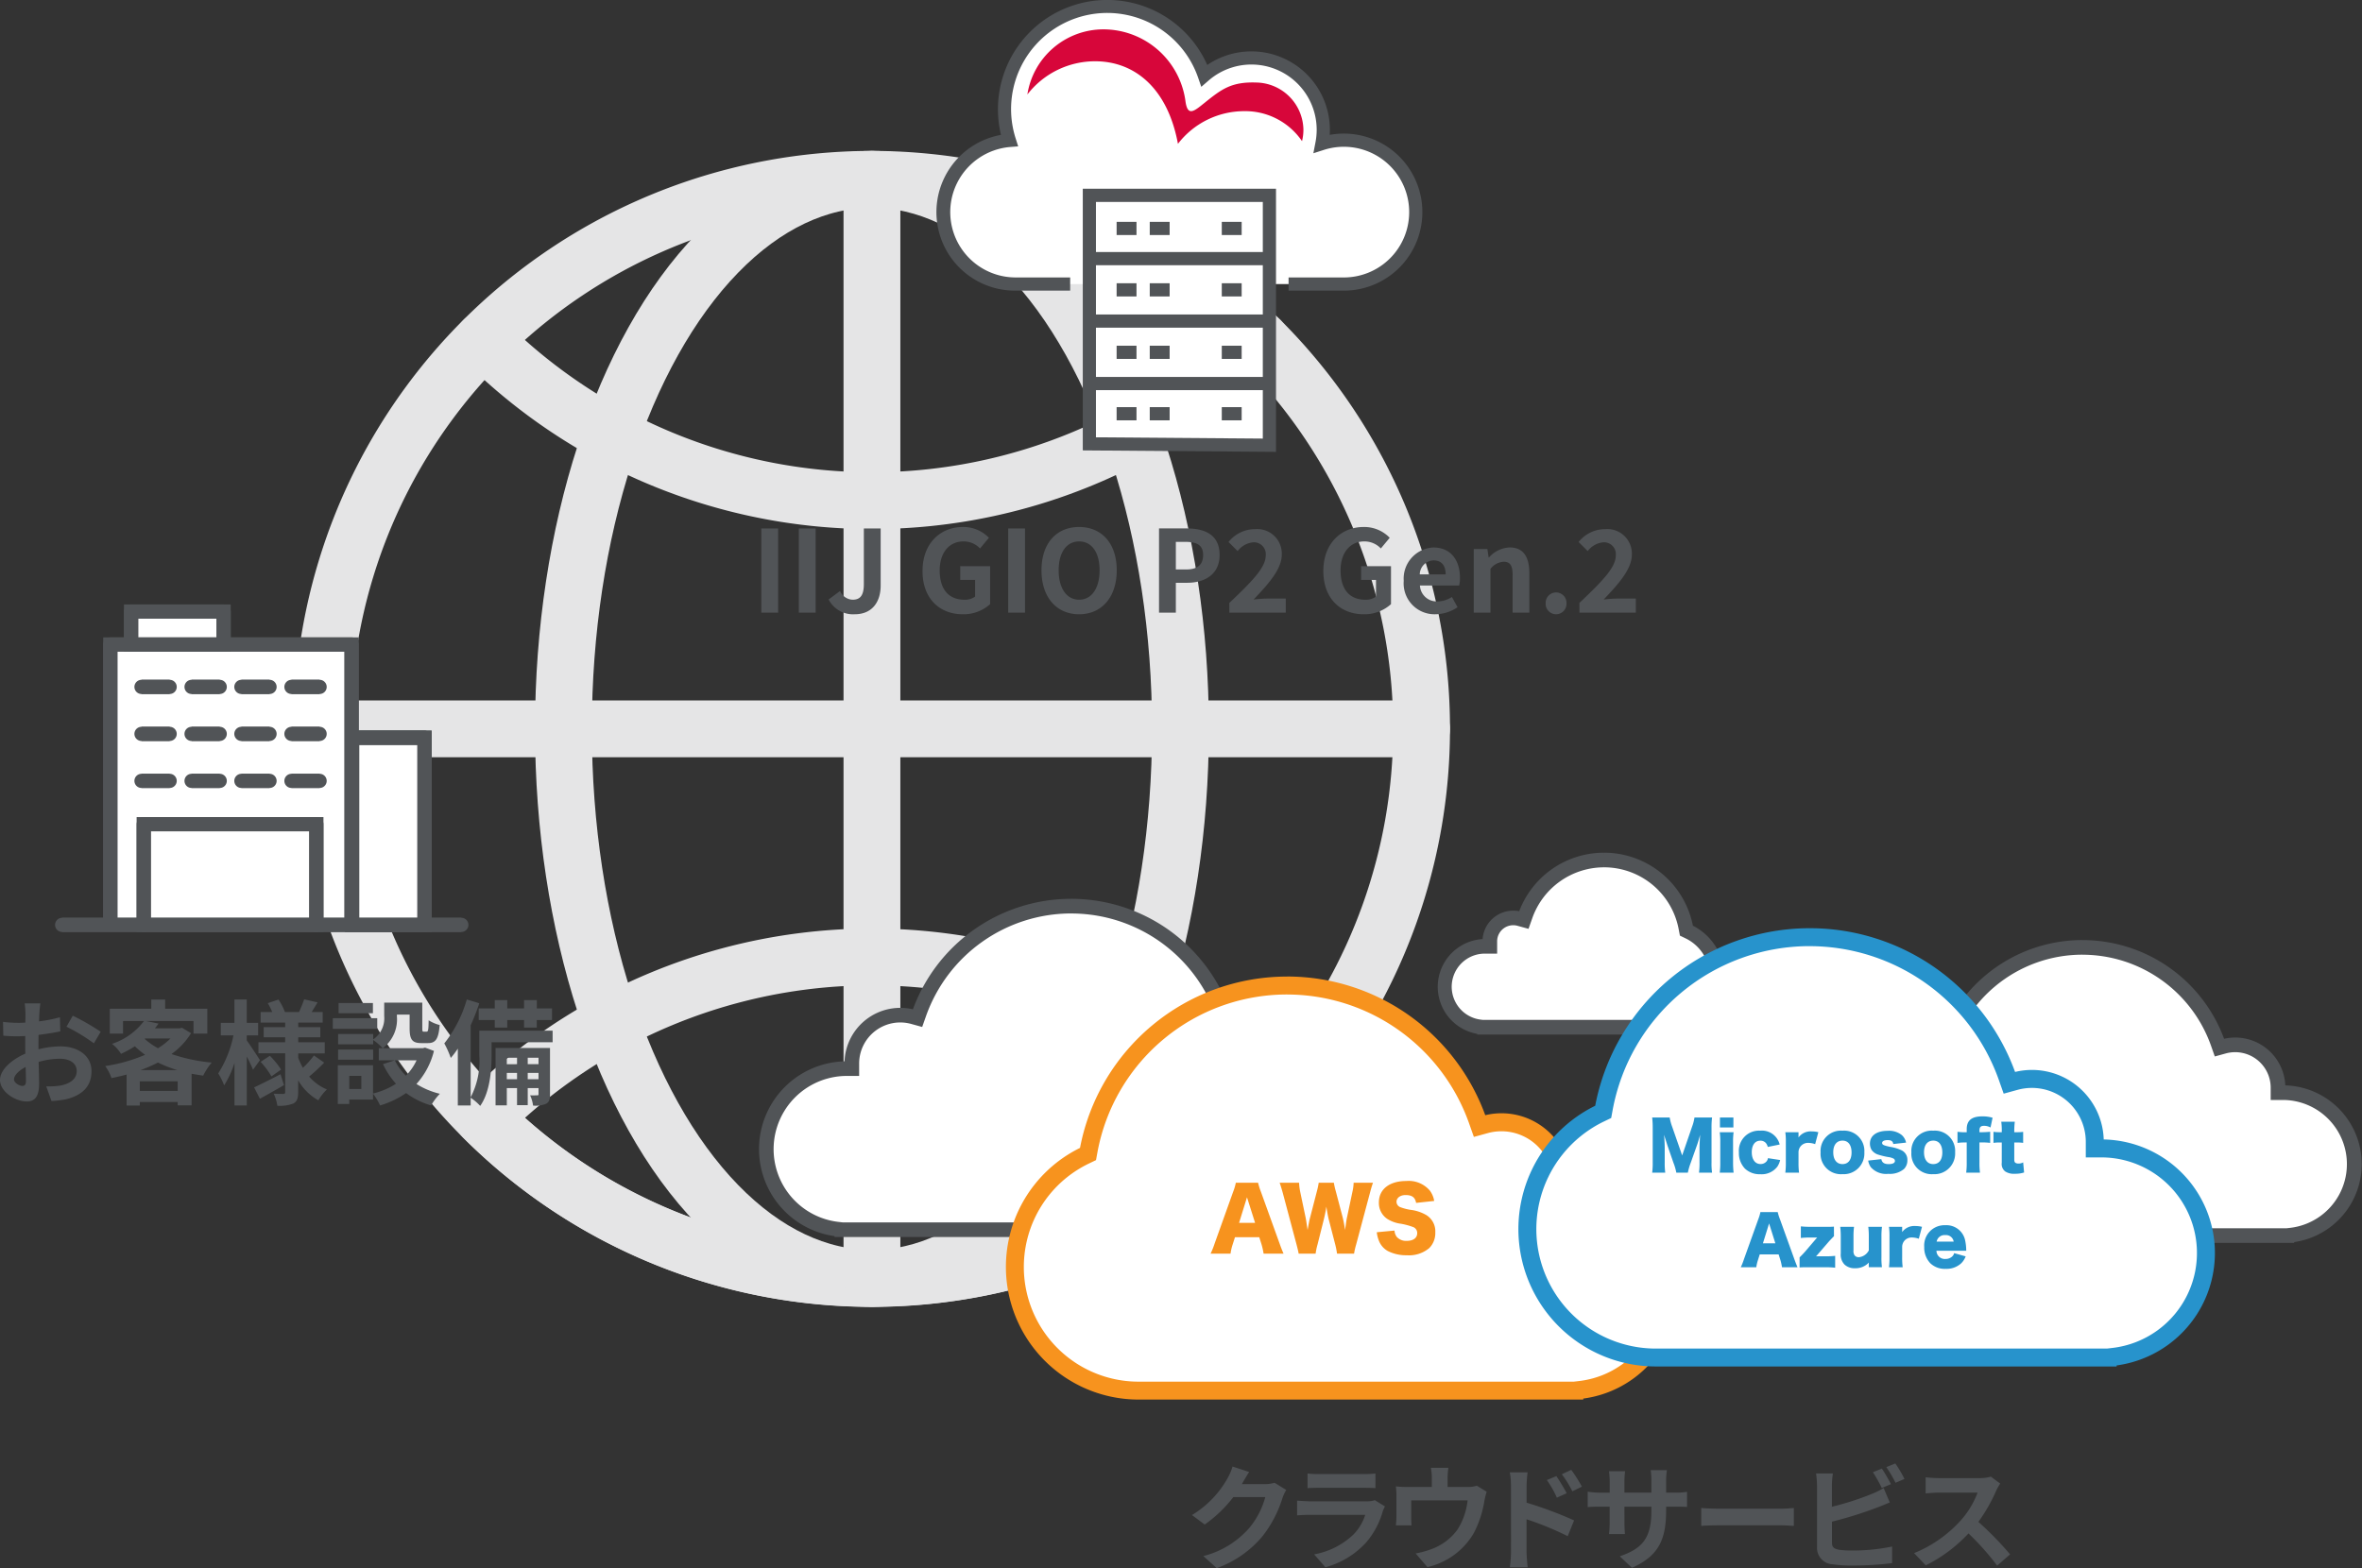
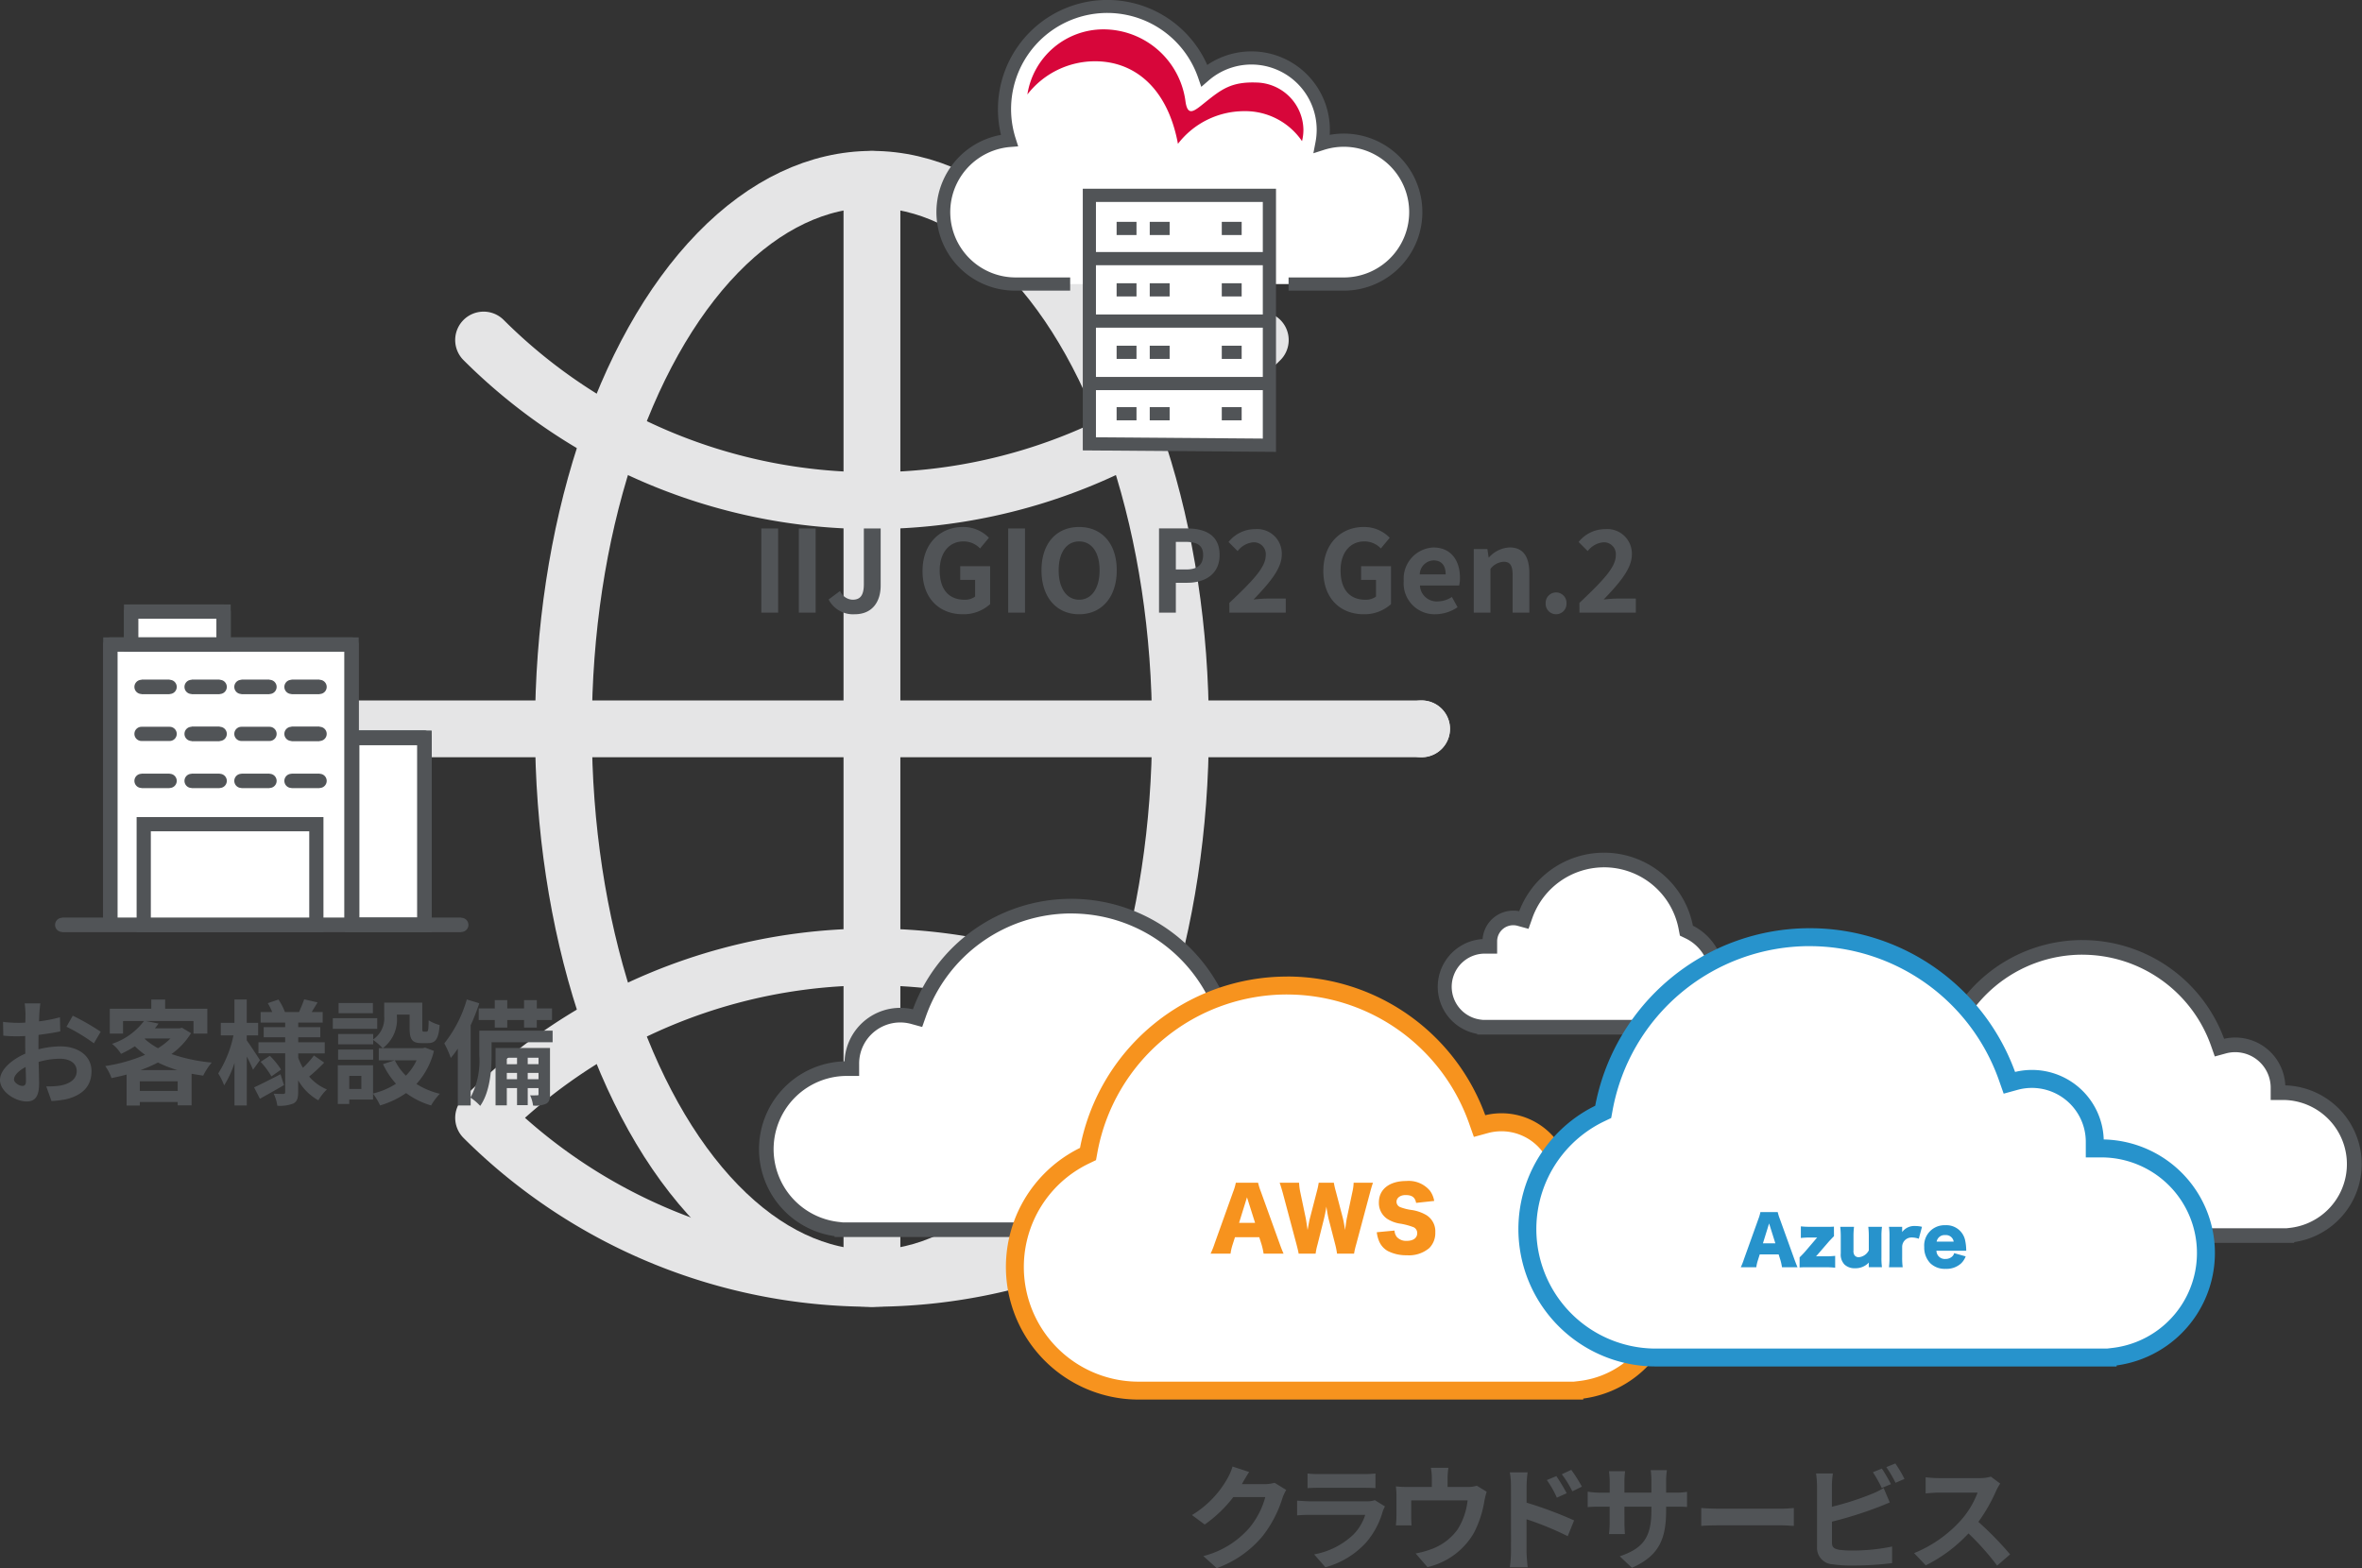
<svg xmlns="http://www.w3.org/2000/svg" width="249.375" height="165.599" viewBox="0 0 249.375 165.599">
  <rect x="0" y="0" width="249.375" height="165.599" fill="#333333" stroke="none" />
  <g transform="translate(-1180.972 -4905)">
    <g transform="translate(-390.082 -538.694)">
-       <path d="M160.68,105.266a58.037,58.037,0,1,1-17.029-41.061A57.854,57.854,0,0,1,160.68,105.266Z" transform="translate(1560.461 5415.395)" fill="none" stroke="#e5e5e6" stroke-linecap="round" stroke-linejoin="round" stroke-width="6" />
+       <path d="M160.68,105.266A57.854,57.854,0,0,1,160.68,105.266Z" transform="translate(1560.461 5415.395)" fill="none" stroke="#e5e5e6" stroke-linecap="round" stroke-linejoin="round" stroke-width="6" />
      <path d="M69.067,71.6a58.035,58.035,0,0,0,82,0" transform="translate(1553.044 5408.003)" fill="none" stroke="#e5e5e6" stroke-linecap="round" stroke-linejoin="round" stroke-width="6" />
      <path d="M151.069,182.127a58.068,58.068,0,0,1-82,0,57.963,57.963,0,0,1,82,0Z" transform="translate(1553.044 5379.615)" fill="none" stroke="#e5e5e6" stroke-linecap="round" stroke-linejoin="round" stroke-width="6" />
      <ellipse cx="32.572" cy="58.029" rx="32.572" ry="58.029" transform="translate(1630.54 5462.631)" fill="none" stroke="#e5e5e6" stroke-linecap="round" stroke-linejoin="round" stroke-width="6" />
      <line y2="116.06" transform="translate(1663.112 5462.631)" fill="none" stroke="#e5e5e6" stroke-linecap="round" stroke-linejoin="round" stroke-width="6" />
      <line x1="116.06" transform="translate(1605.082 5520.661)" fill="none" stroke="#e5e5e6" stroke-linecap="round" stroke-linejoin="round" stroke-width="6" />
    </g>
    <g transform="translate(-1965.275 -33.218)">
      <path d="M131.928,171.547l-.233-.059a8.5,8.5,0,0,1,.979-16.953h.522l.006-.522a5.116,5.116,0,0,1,6.47-4.941l.469.129.162-.459a17.024,17.024,0,0,1,32.8,2.568l.048.261.24.115a10.446,10.446,0,0,1-4.525,19.861Z" transform="translate(3102.974 4896.535)" fill="#fff" />
      <path d="M156.132,137.672a16.485,16.485,0,0,1,16.225,13.5l.1.522.479.231a9.923,9.923,0,0,1-4.3,18.867H131.992l-.465-.054a7.983,7.983,0,0,1,.924-15.912H133.5v-1.046a4.592,4.592,0,0,1,5.809-4.436l.939.258.323-.918a16.527,16.527,0,0,1,15.564-11.016m0-1.045a17.551,17.551,0,0,0-16.549,11.714,5.642,5.642,0,0,0-7.132,5.444h0a9.028,9.028,0,0,0-1.044,17.995v.061h37.228a10.968,10.968,0,0,0,4.751-20.854,17.548,17.548,0,0,0-17.253-14.361" transform="translate(3103.203 4896.763)" fill="#515457" stroke="#515457" stroke-width="0.5" />
      <path d="M230.887,148.037l-.155-.029a4.3,4.3,0,0,1-3.548-2.862,4.273,4.273,0,0,1,4.042-5.656h.522v-.522a2.472,2.472,0,0,1,3.127-2.387l.469.13.162-.46a8.8,8.8,0,0,1,16.948,1.326l.047.261.24.115a5.3,5.3,0,0,1-2.3,10.084Z" transform="translate(3071.79 4898.659)" fill="#fff" />
      <path d="M243.577,130.673a8.267,8.267,0,0,1,8.136,6.771l.1.522.479.231a4.781,4.781,0,0,1-2.07,9.09H230.784l-.218-.026a3.75,3.75,0,0,1-.782-7.273,3.732,3.732,0,0,1,1.215-.2h1.046v-1.046a1.95,1.95,0,0,1,2.467-1.884l.938.258.324-.918a8.287,8.287,0,0,1,7.8-5.524m0-1.045a9.323,9.323,0,0,0-8.79,6.222A3,3,0,0,0,231,138.741a4.8,4.8,0,0,0-.555,9.558v.033h19.774a5.826,5.826,0,0,0,2.523-11.076,9.32,9.32,0,0,0-9.164-7.628" transform="translate(3072.017 4898.886)" fill="#515457" stroke="#515457" stroke-width="0.5" />
      <path d="M303.573,174.06a9.282,9.282,0,0,1-4.02-17.648l.239-.115.048-.261a15.162,15.162,0,0,1,29.211-2.288l.162.459.469-.13a4.523,4.523,0,0,1,5.714,4.363v.522h.522a7.548,7.548,0,0,1,.874,15.045l-.435.051Z" transform="translate(3051.357 4894.639)" fill="#fff" />
      <path d="M314.522,143.921a14.663,14.663,0,0,1,13.809,9.774l.323.918.939-.258a4,4,0,0,1,5.053,3.859v1.046h1.046a7.025,7.025,0,0,1,.812,14l-.409.047h-32.75a8.76,8.76,0,0,1-3.794-16.655l.479-.23.1-.522a14.627,14.627,0,0,1,14.395-11.982m0-1.045A15.687,15.687,0,0,0,299.1,155.714a9.8,9.8,0,0,0,4.247,18.641h33.28V174.3a8.07,8.07,0,0,0-.933-16.085h0a5.038,5.038,0,0,0-6.374-4.867,15.69,15.69,0,0,0-14.795-10.472" transform="translate(3051.585 4894.867)" fill="#515457" stroke="#515457" stroke-width="0.5" />
      <path d="M174.915,192.179a13.061,13.061,0,0,1-5.658-24.832l.319-.154.064-.348A21.311,21.311,0,0,1,210.7,163.63l.217.612.625-.173a6.382,6.382,0,0,1,8.064,6.158v.7h.7a10.627,10.627,0,0,1,1.23,21.183l-.616.072Z" transform="translate(3091.541 4892.887)" fill="#fff" />
      <path d="M190.293,149.8a20.646,20.646,0,0,1,19.444,13.763l.432,1.224,1.251-.343a5.685,5.685,0,0,1,7.183,5.486v1.393H220a9.93,9.93,0,0,1,1.148,19.794l-.578.068H174.611a12.364,12.364,0,0,1-5.355-23.508l.638-.307.128-.7a20.6,20.6,0,0,1,20.27-16.872m0-1.393a22.012,22.012,0,0,0-21.641,18.014,13.758,13.758,0,0,0,5.959,26.157h46.7v-.077A11.323,11.323,0,0,0,220,169.924h0a7.071,7.071,0,0,0-8.945-6.829A22.016,22.016,0,0,0,190.293,148.4" transform="translate(3091.844 4893.19)" fill="#f7931e" stroke="#f7931e" stroke-width="0.5" />
      <path d="M7.767.279c-.117-.252-.261-.621-.432-1.1L5.382-6.237a7.182,7.182,0,0,1-.306-.972H2.727a5.494,5.494,0,0,1-.288.972L.5-.819A8.866,8.866,0,0,1,.063.279H2.169a5.187,5.187,0,0,1,.225-.972l.243-.765H5.2l.243.765a7.309,7.309,0,0,1,.216.972ZM4.761-2.97H3.069l.837-2.7ZM15.21.279A7.932,7.932,0,0,1,15.435-.7l1.44-5.391c.117-.45.243-.873.333-1.116H15.165a4.955,4.955,0,0,1-.135.99l-.567,2.682c-.036.144-.1.576-.126.774-.054.378-.054.378-.072.549-.117-.729-.18-1.026-.252-1.314L13.284-6.3a7.627,7.627,0,0,1-.207-.909h-1.6a7.745,7.745,0,0,1-.2.936l-.72,2.79c-.054.189-.117.513-.252,1.269-.108-.711-.171-1.134-.2-1.269L9.531-6.219a5.96,5.96,0,0,1-.126-.99H7.353c.09.243.216.657.342,1.116l1.44,5.4c.135.522.18.711.225.972h1.791a6.681,6.681,0,0,1,.2-.954l.666-2.655c.108-.423.216-.99.27-1.359.09.594.162,1.008.252,1.359l.684,2.646a8.181,8.181,0,0,1,.189.963Zm2.4-2.259a3.355,3.355,0,0,0,.2.837A2.128,2.128,0,0,0,18.783.009,4.272,4.272,0,0,0,20.79.45a3.3,3.3,0,0,0,2.367-.765,2.253,2.253,0,0,0,.63-1.656,2.01,2.01,0,0,0-.972-1.836,4.332,4.332,0,0,0-1.458-.513,5.379,5.379,0,0,1-1.242-.3.618.618,0,0,1-.423-.576c0-.414.4-.711.954-.711.684,0,1.008.243,1.116.828l1.908-.207a2.506,2.506,0,0,0-.45-1.08,2.93,2.93,0,0,0-2.5-1.026c-1.773,0-2.889.873-2.889,2.259A2.026,2.026,0,0,0,18.7-3.4a3.491,3.491,0,0,0,1.449.522,7.264,7.264,0,0,1,1.35.369.677.677,0,0,1,.378.63c0,.5-.414.81-1.107.81a1.315,1.315,0,0,1-1.053-.423,1.19,1.19,0,0,1-.234-.666Z" transform="translate(3273.996 5070.326)" fill="#f7931e" />
      <path d="M253.091,186.47a13.563,13.563,0,0,1-5.874-25.787l.319-.153.064-.348a22.114,22.114,0,0,1,42.6-3.336l.216.612.626-.172a6.638,6.638,0,0,1,8.391,6.406v.7h.7a11.04,11.04,0,0,1,1.278,22.006l-.616.072v0Z" transform="translate(3067.973 4895.108)" fill="#fff" />
      <path d="M269.042,142.474a21.452,21.452,0,0,1,20.2,14.3l.431,1.224,1.252-.344a5.942,5.942,0,0,1,7.509,5.734v1.394h1.394a10.344,10.344,0,0,1,1.2,20.618l-.6.07H252.789a12.867,12.867,0,0,1-5.573-24.463l.638-.307.128-.7a21.4,21.4,0,0,1,21.06-17.529m0-1.393a22.814,22.814,0,0,0-22.43,18.67,14.26,14.26,0,0,0,6.177,27.112h48.4v-.08a11.737,11.737,0,0,0-1.358-23.395h0a7.33,7.33,0,0,0-9.271-7.078,22.817,22.817,0,0,0-21.516-15.229" transform="translate(3068.276 4895.411)" fill="#2793cc" stroke="#2793cc" stroke-width="0.5" />
-       <path d="M4.2.217A6.354,6.354,0,0,1,4.5-.812L5.18-2.73c.091-.252.161-.5.315-1.05-.007.105-.007.105-.028.476-.014.217-.035.742-.035.91V-.868A7.62,7.62,0,0,1,5.376.217H6.755A6.961,6.961,0,0,1,6.7-.868V-4.515a8.118,8.118,0,0,1,.056-1.092H4.9a4.819,4.819,0,0,1-.259.987L3.6-1.6,2.548-4.62a5.174,5.174,0,0,1-.266-.987H.434A9.654,9.654,0,0,1,.49-4.515V-.868A7.747,7.747,0,0,1,.434.217H1.813A7.5,7.5,0,0,1,1.757-.868V-2.387c0-.371-.028-.945-.07-1.386.035.1.035.1.112.35.021.056.231.707.238.742L2.681-.819a5.455,5.455,0,0,1,.3,1.036ZM7.588-5.607v1.05H9.009v-1.05ZM7.567-4.053A7.505,7.505,0,0,1,7.623-3V-.84A7.83,7.83,0,0,1,7.567.217H9.03A9.55,9.55,0,0,1,8.974-.84V-3A6.956,6.956,0,0,1,9.03-4.053Zm6.328,1.3a1.933,1.933,0,0,0-2.058-1.463,2.126,2.126,0,0,0-2.247,2.3,2.367,2.367,0,0,0,.63,1.7,2.238,2.238,0,0,0,1.631.6,2.07,2.07,0,0,0,1.8-.805,2.11,2.11,0,0,0,.294-.693l-1.288-.2A.688.688,0,0,1,12.53-1a.809.809,0,0,1-.665.308c-.56,0-.917-.49-.917-1.246s.336-1.218.9-1.218a.74.74,0,0,1,.588.245.986.986,0,0,1,.2.413Zm4.081-1.3a2.826,2.826,0,0,0-.693-.084,1.586,1.586,0,0,0-1.4.637v-.553H14.49A6.9,6.9,0,0,1,14.546-3V-.84A7.83,7.83,0,0,1,14.49.217h1.449a7.655,7.655,0,0,1-.056-1.05V-1.925a1.014,1.014,0,0,1,.21-.623,1.006,1.006,0,0,1,.833-.378,2.259,2.259,0,0,1,.714.133ZM20.517.378a2.186,2.186,0,0,0,2.317-2.317,2.141,2.141,0,0,0-2.31-2.275,2.145,2.145,0,0,0-2.31,2.289A2.15,2.15,0,0,0,20.517.378Zm.014-3.542c.595,0,.952.462.952,1.246s-.35,1.232-.959,1.232-.973-.469-.973-1.246S19.915-3.164,20.531-3.164ZM23.24-1.057a1.625,1.625,0,0,0,.28.7,2.151,2.151,0,0,0,1.841.7A2.318,2.318,0,0,0,27.02-.168a1.284,1.284,0,0,0,.357-.931A1.1,1.1,0,0,0,26.7-2.17a4.288,4.288,0,0,0-1.148-.336c-.693-.154-.84-.224-.84-.413s.224-.3.588-.3.553.126.588.413l1.351-.147a1.455,1.455,0,0,0-.455-.8A2.146,2.146,0,0,0,25.3-4.2c-1.169,0-1.876.511-1.876,1.351a1.327,1.327,0,0,0,.175.665,1.343,1.343,0,0,0,.7.5,8.252,8.252,0,0,0,1.036.252,1.821,1.821,0,0,1,.574.161.287.287,0,0,1,.154.252c0,.217-.238.336-.658.336-.469,0-.707-.161-.777-.525ZM30.1.378a2.186,2.186,0,0,0,2.317-2.317,2.141,2.141,0,0,0-2.31-2.275A2.145,2.145,0,0,0,27.8-1.925,2.15,2.15,0,0,0,30.1.378Zm.014-3.542c.595,0,.952.462.952,1.246s-.35,1.232-.959,1.232-.973-.469-.973-1.246S29.5-3.164,30.114-3.164Zm3.528.189V-.84A7.764,7.764,0,0,1,33.586.217h1.456A7.505,7.505,0,0,1,34.986-.84V-2.975H35.2a6.961,6.961,0,0,1,.917.049V-4.1c-.259.028-.637.049-.931.049h-.2v-.175c0-.364.133-.5.476-.5a1.36,1.36,0,0,1,.693.175l.217-1.029a3.683,3.683,0,0,0-1.064-.147c-1.141,0-1.666.427-1.666,1.351v.329h-.189a6.345,6.345,0,0,1-.784-.049v1.176a5.037,5.037,0,0,1,.784-.049Zm3.7-1.078h-.252a4.221,4.221,0,0,1-.623-.042v1.169a4.231,4.231,0,0,1,.609-.042h.266V-.826a.986.986,0,0,0,.364.917,1.689,1.689,0,0,0,1.029.245A3.011,3.011,0,0,0,39.7.2L39.6-.868a.966.966,0,0,1-.49.126.608.608,0,0,1-.322-.077c-.091-.063-.126-.161-.126-.357V-2.968h.294a4.522,4.522,0,0,1,.644.042V-4.088a4.785,4.785,0,0,1-.686.035h-.252V-4.2a8.135,8.135,0,0,1,.056-.959H37.289a7.135,7.135,0,0,1,.056.959Z" transform="translate(3320.247 5061.835)" fill="#2793cc" />
      <path d="M6.041.217c-.091-.2-.2-.483-.336-.854L4.186-4.851a5.586,5.586,0,0,1-.238-.756H2.121a4.273,4.273,0,0,1-.224.756L.385-.637A6.9,6.9,0,0,1,.049.217H1.687a4.034,4.034,0,0,1,.175-.756l.189-.6H4.046l.189.6A5.685,5.685,0,0,1,4.4.217ZM3.7-2.31H2.387l.651-2.1ZM9.884-4.074c-.224.021-.364.021-.959.021H7.448A9.666,9.666,0,0,1,6.391-4.1v1.225a9.085,9.085,0,0,1,1.057-.049H8.12a1.778,1.778,0,0,0-.133.147L6.853-1.449c-.147.168-.322.357-.595.623V.238C6.482.217,6.643.217,7.2.217h1.75a8.745,8.745,0,0,1,1.064.049V-.987A9.165,9.165,0,0,1,8.96-.938H8.2a1.9,1.9,0,0,0-.21.007c.056-.056.133-.147.133-.147L9.289-2.429c.126-.147.329-.357.6-.637Zm3.626.021A8.491,8.491,0,0,1,13.566-3v1.435a1.321,1.321,0,0,1-1.05.721.547.547,0,0,1-.455-.2.8.8,0,0,1-.112-.525V-3a7.922,7.922,0,0,1,.056-1.05H10.549A8.96,8.96,0,0,1,10.605-3v1.757A1.509,1.509,0,0,0,11-.07a1.541,1.541,0,0,0,1.113.392,1.915,1.915,0,0,0,1.456-.6,1.836,1.836,0,0,0-.007.189v.3h1.393A6.854,6.854,0,0,1,14.9-.84V-3a7.787,7.787,0,0,1,.056-1.05Zm5.67,0a2.826,2.826,0,0,0-.693-.084,1.586,1.586,0,0,0-1.4.637v-.553H15.694A6.9,6.9,0,0,1,15.75-3V-.84A7.83,7.83,0,0,1,15.694.217h1.449a7.655,7.655,0,0,1-.056-1.05V-1.925a1.014,1.014,0,0,1,.21-.623,1.006,1.006,0,0,1,.833-.378,2.259,2.259,0,0,1,.714.133Zm4.676,2.527a1.271,1.271,0,0,1-.007-.14,5.105,5.105,0,0,0-.105-.917,2.012,2.012,0,0,0-2.1-1.638,2.137,2.137,0,0,0-2.226,2.3A2.382,2.382,0,0,0,20.055-.21a2.189,2.189,0,0,0,1.624.595A2.274,2.274,0,0,0,23.331-.21a2.035,2.035,0,0,0,.462-.721l-1.218-.343a.685.685,0,0,1-.21.357,1.022,1.022,0,0,1-.707.259.883.883,0,0,1-.952-.868Zm-3.129-.966a.845.845,0,0,1,.917-.686.816.816,0,0,1,.882.686Z" transform="translate(3329.986 5071.826)" fill="#2793cc" />
      <rect width="7.648" height="19.753" transform="translate(3183.417 5016.135)" fill="#fff" stroke="#515457" stroke-width="1.5" />
      <rect width="7.648" height="19.753" transform="translate(3183.417 5016.135)" fill="none" stroke="#515457" stroke-linecap="round" stroke-linejoin="round" stroke-width="1.5" />
      <rect width="18.226" height="10.635" transform="translate(3161.421 5025.253)" fill="#fff" stroke="#515457" stroke-width="1.5" />
      <rect width="18.226" height="10.635" transform="translate(3161.421 5025.253)" fill="none" stroke="#515457" stroke-linecap="round" stroke-linejoin="round" stroke-width="1.5" />
      <path d="M24.751,127.2V97.705H50.228v29.264" transform="translate(3133.141 4908.572)" fill="#fff" stroke="#515457" stroke-width="1.5" />
      <path d="M24.751,127.2V97.705H50.228v29.264" transform="translate(3133.141 4908.572)" fill="none" stroke="#515457" stroke-linecap="round" stroke-linejoin="round" stroke-width="1.5" />
      <path d="M29.817,135.582V124.947H48.043v10.635" transform="translate(3131.604 4900.307)" fill="#fff" stroke="#515457" stroke-width="1.5" />
-       <path d="M29.817,135.582V124.947H48.043v10.635" transform="translate(3131.604 4900.307)" fill="none" stroke="#515457" stroke-linecap="round" stroke-linejoin="round" stroke-width="1.5" />
      <rect width="9.771" height="3.476" transform="translate(3160.086 5002.802)" fill="#fff" stroke="#515457" stroke-width="1.5" />
      <rect width="9.771" height="3.476" transform="translate(3160.086 5002.802)" fill="none" stroke="#515457" stroke-linecap="round" stroke-linejoin="round" stroke-width="1.5" />
      <rect width="7.648" height="19.753" transform="translate(3183.417 5016.135)" fill="#fff" stroke="#515457" stroke-width="1.5" />
      <rect width="7.648" height="19.753" transform="translate(3183.417 5016.135)" fill="none" stroke="#515457" stroke-linecap="round" stroke-linejoin="round" stroke-width="1.5" />
-       <path d="M61.395,131.61V111.857h7.648V131.61" transform="translate(3122.023 4904.278)" fill="#fff" stroke="#515457" stroke-width="1.5" />
      <path d="M61.395,131.61V111.857h7.648V131.61" transform="translate(3122.023 4904.278)" fill="none" stroke="#515457" stroke-linecap="round" stroke-linejoin="round" stroke-width="1.5" />
      <path d="M17.455,140.214H59.6" transform="translate(3135.354 4895.674)" fill="#fff" stroke="#515457" stroke-width="1.5" />
      <path d="M17.455,140.214H59.6" transform="translate(3135.354 4895.674)" fill="none" stroke="#515457" stroke-linecap="round" stroke-linejoin="round" stroke-width="1.5" />
      <line x2="2.972" transform="translate(3161.186 5010.757)" fill="#fff" stroke="#515457" stroke-width="1.5" />
      <line x2="2.972" transform="translate(3161.186 5010.757)" fill="none" stroke="#515457" stroke-linecap="round" stroke-linejoin="round" stroke-width="1.5" />
      <line x2="2.972" transform="translate(3166.472 5010.757)" fill="#fff" stroke="#515457" stroke-width="1.5" />
      <line x2="2.972" transform="translate(3166.472 5010.757)" fill="none" stroke="#515457" stroke-linecap="round" stroke-linejoin="round" stroke-width="1.5" />
-       <line x2="2.972" transform="translate(3161.186 5015.718)" fill="#fff" stroke="#515457" stroke-width="1.5" />
      <line x2="2.972" transform="translate(3161.186 5015.718)" fill="none" stroke="#515457" stroke-linecap="round" stroke-linejoin="round" stroke-width="1.5" />
      <line x2="2.972" transform="translate(3166.472 5015.718)" fill="#fff" stroke="#515457" stroke-width="1.5" />
      <line x2="2.972" transform="translate(3166.472 5015.718)" fill="none" stroke="#515457" stroke-linecap="round" stroke-linejoin="round" stroke-width="1.5" />
      <line x2="2.972" transform="translate(3161.186 5020.681)" fill="#fff" stroke="#515457" stroke-width="1.5" />
      <line x2="2.972" transform="translate(3161.186 5020.681)" fill="none" stroke="#515457" stroke-linecap="round" stroke-linejoin="round" stroke-width="1.5" />
      <line x2="2.972" transform="translate(3166.472 5020.681)" fill="#fff" stroke="#515457" stroke-width="1.5" />
      <line x2="2.972" transform="translate(3166.472 5020.681)" fill="none" stroke="#515457" stroke-linecap="round" stroke-linejoin="round" stroke-width="1.5" />
      <line x2="2.972" transform="translate(3171.732 5010.757)" fill="#fff" stroke="#515457" stroke-width="1.5" />
      <line x2="2.972" transform="translate(3171.732 5010.757)" fill="none" stroke="#515457" stroke-linecap="round" stroke-linejoin="round" stroke-width="1.5" />
      <line x2="2.972" transform="translate(3177.018 5010.757)" fill="#fff" stroke="#515457" stroke-width="1.5" />
      <line x2="2.972" transform="translate(3177.018 5010.757)" fill="none" stroke="#515457" stroke-linecap="round" stroke-linejoin="round" stroke-width="1.5" />
-       <line x2="2.972" transform="translate(3171.732 5015.718)" fill="#fff" stroke="#515457" stroke-width="1.5" />
      <line x2="2.972" transform="translate(3171.732 5015.718)" fill="none" stroke="#515457" stroke-linecap="round" stroke-linejoin="round" stroke-width="1.5" />
      <line x2="2.972" transform="translate(3177.018 5015.718)" fill="#fff" stroke="#515457" stroke-width="1.5" />
      <line x2="2.972" transform="translate(3177.018 5015.718)" fill="none" stroke="#515457" stroke-linecap="round" stroke-linejoin="round" stroke-width="1.5" />
      <line x2="2.972" transform="translate(3171.732 5020.681)" fill="#fff" stroke="#515457" stroke-width="1.5" />
      <line x2="2.972" transform="translate(3171.732 5020.681)" fill="none" stroke="#515457" stroke-linecap="round" stroke-linejoin="round" stroke-width="1.5" />
      <line x2="2.972" transform="translate(3177.018 5020.681)" fill="#fff" stroke="#515457" stroke-width="1.5" />
      <line x2="2.972" transform="translate(3177.018 5020.681)" fill="none" stroke="#515457" stroke-linecap="round" stroke-linejoin="round" stroke-width="1.5" />
      <path d="M158.552,30.3a7.593,7.593,0,0,1-.585-15.164,10.85,10.85,0,0,1,20.584-6.86,7.589,7.589,0,0,1,12.557,5.745,7.658,7.658,0,0,1-.141,1.445A7.6,7.6,0,1,1,193.278,30.3Z" transform="translate(3094.848 4937.915)" fill="#fff" />
      <path d="M192.975,30.693h-5.836V29.3h5.836a6.9,6.9,0,1,0-2.1-13.473l-1.118.357.222-1.152A6.892,6.892,0,0,0,178.7,8.5l-.775.67L177.59,8.2a10.153,10.153,0,0,0-19.263,6.42l.265.837-.876.068a6.9,6.9,0,0,0,.531,13.773h5.834v1.393h-5.834a8.29,8.29,0,0,1-1.47-16.448A11.545,11.545,0,0,1,178.555,6.86,8.286,8.286,0,0,1,191.5,13.718q0,.26-.017.524a8.293,8.293,0,1,1,1.491,16.451" transform="translate(3095.152 4938.218)" fill="#515457" />
      <path d="M192.152,29.613V56l-19.009-.145V29.611Z" transform="translate(3088.116 4929.233)" fill="#fff" />
      <rect width="2.099" height="1.393" transform="translate(3264.137 4968.13)" fill="#515457" />
      <rect width="2.099" height="1.393" transform="translate(3267.635 4968.13)" fill="#515457" />
      <rect width="2.099" height="1.393" transform="translate(3264.137 4974.727)" fill="#515457" />
      <rect width="2.099" height="1.393" transform="translate(3267.635 4974.727)" fill="#515457" />
      <rect width="2.099" height="1.393" transform="translate(3275.24 4968.13)" fill="#515457" />
      <rect width="2.099" height="1.393" transform="translate(3264.137 4961.645)" fill="#515457" />
      <rect width="2.099" height="1.393" transform="translate(3267.635 4961.645)" fill="#515457" />
      <rect width="2.099" height="1.393" transform="translate(3275.24 4961.645)" fill="#515457" />
      <rect width="2.099" height="1.393" transform="translate(3275.24 4974.727)" fill="#515457" />
      <rect width="2.099" height="1.393" transform="translate(3264.137 4981.213)" fill="#515457" />
      <rect width="2.099" height="1.393" transform="translate(3267.635 4981.213)" fill="#515457" />
      <rect width="2.099" height="1.393" transform="translate(3275.24 4981.213)" fill="#515457" />
      <rect width="19.01" height="1.393" transform="translate(3261.259 4978.024)" fill="#515457" />
      <rect width="19.01" height="1.393" transform="translate(3261.259 4971.428)" fill="#515457" />
      <rect width="19.01" height="1.393" transform="translate(3261.259 4964.833)" fill="#515457" />
      <path d="M192.545,56.4l-20.4-.156V28.611l20.4,0Zm-19.01-1.538,17.617.134V30.006l-17.617,0Z" transform="translate(3088.42 4929.537)" fill="#515457" />
      <path d="M179.635,16.543a8.826,8.826,0,0,1,6.982-3.457,7.25,7.25,0,0,1,6.123,3.165,5.007,5.007,0,0,0,.148-1.19,5.065,5.065,0,0,0-5-5c-2.6-.085-3.638.7-5.4,2.116-1.131.909-1.8,1.506-2.043-.066a8.75,8.75,0,0,0-8.671-7.664,8.133,8.133,0,0,0-8.03,6.875,9.041,9.041,0,0,1,7.15-3.505c4.211,0,7.671,2.877,8.75,8.733" transform="translate(3090.971 4936.871)" fill="#d7063a" />
      <path d="M5.232-9.744H3.576A9.657,9.657,0,0,1,3.66-8.688c0,.2,0,.552-.012.972-.24.012-.48.024-.7.024a13.307,13.307,0,0,1-1.656-.1L1.32-6.336A14.712,14.712,0,0,0,3-6.276c.192,0,.408-.012.636-.024v1.008c0,.276,0,.564.012.852C2.172-3.8.972-2.712.972-1.668.972-.4,2.616.612,3.78.612c.792,0,1.32-.4,1.32-1.884,0-.408-.024-1.344-.048-2.292A8.09,8.09,0,0,1,7.308-3.9c1.044,0,1.764.48,1.764,1.3,0,.876-.768,1.356-1.74,1.536a9.24,9.24,0,0,1-1.476.084L6.408.564A10.987,10.987,0,0,0,7.98.372c1.908-.48,2.652-1.548,2.652-2.964,0-1.656-1.452-2.616-3.3-2.616a9.943,9.943,0,0,0-2.3.312V-5.34c0-.348,0-.72.012-1.08.78-.1,1.608-.216,2.292-.372L7.3-8.28a14.7,14.7,0,0,1-2.208.432c.012-.3.024-.588.036-.852C5.148-9.012,5.2-9.528,5.232-9.744Zm3.42,1.3-.66,1.164a19.092,19.092,0,0,1,2.892,1.752l.72-1.224A25.076,25.076,0,0,0,8.652-8.448Zm-6.2,6.72c0-.42.492-.912,1.224-1.308.024.648.036,1.2.036,1.5,0,.408-.168.5-.384.5C3.012-1.032,2.448-1.356,2.448-1.728ZM15.8-2.7a14.3,14.3,0,0,0,1.848-.8,13.033,13.033,0,0,0,2.052.8ZM15.732-.5v-1.02h4V-.5Zm.576-5.544h2.664a6.9,6.9,0,0,1-1.32,1.032A6.938,6.938,0,0,1,16.248-6Zm3.876-1.128-.24.06H17.328c.132-.168.264-.336.384-.5L16.38-7.884H21.4v1.332H22.86V-9.18H18.408v-.972H16.944v.972h-4.38v2.628h1.4V-7.884h2.208A6.976,6.976,0,0,1,12.8-5.472a3.993,3.993,0,0,1,.948,1.056,11.962,11.962,0,0,0,1.464-.8,9.758,9.758,0,0,0,1.08.9,17.067,17.067,0,0,1-4.212,1.188,4.741,4.741,0,0,1,.66,1.272c.54-.108,1.068-.228,1.6-.372V1.044h1.392V.672h4V1.02H21.2V-2.316c.4.072.8.144,1.224.2a7,7,0,0,1,.9-1.38,18.31,18.31,0,0,1-4.248-.9A7.676,7.676,0,0,0,21.144-6.6Zm8.232,3.42c-.2-.324-1.068-1.644-1.392-2.088v-.528h1.2v-1.32h-1.2v-2.472h-1.3v2.472h-1.44v1.32H25.62a12,12,0,0,1-1.608,4.02,6.847,6.847,0,0,1,.624,1.26,10.123,10.123,0,0,0,1.092-2.364V1.032h1.3V-4.14c.264.516.516,1.056.66,1.4Zm2.172,1.488C29.568-1.74,28.512-1.2,27.8-.876l.612,1.2c.768-.42,1.7-.948,2.544-1.44Zm-2.1-1.308a8.412,8.412,0,0,1,1.14,1.536l1.02-.72A8.22,8.22,0,0,0,29.46-4.212Zm5.628-.672a9.445,9.445,0,0,1-1.164,1.3,6.514,6.514,0,0,1-.492-1.056v-.468h2.8V-5.64h-2.8v-.528h2.328V-7.236H32.46v-.48h2.58V-8.832H33.876c.192-.3.408-.66.624-1.02l-1.416-.324c-.12.384-.36.936-.54,1.344H31.056a6.638,6.638,0,0,0-.684-1.32l-1.128.384a6.812,6.812,0,0,1,.468.936H28.488v1.116H31.08v.48H28.812v1.068H31.08v.528H28.26v1.164h2.82V-.384c0,.144-.048.2-.192.2s-.612,0-1.02-.024a4.439,4.439,0,0,1,.384,1.272,3.914,3.914,0,0,0,1.7-.24c.384-.216.5-.552.5-1.2V-1.62A5.692,5.692,0,0,0,34.584.492a5.311,5.311,0,0,1,.9-1.152,5.015,5.015,0,0,1-1.872-1.356A19.315,19.315,0,0,0,35.2-3.492Zm6.228-5.544H36.72v1.08h3.624ZM40.8-8.184H36.108v1.128H40.8Zm-.432,3.312h-3.7V-3.8h3.7Zm4.584,1.14a5.69,5.69,0,0,1-1.128,1.62,5.913,5.913,0,0,1-1.164-1.62ZM39.12-.708H37.848v-1.38H39.12Zm6.732-4.368-.24.06H41.388a3.8,3.8,0,0,0,1.488-3.348v-.2H44.22v1.452c0,1.188.276,1.56,1.236,1.56h.7c.8,0,1.116-.42,1.236-1.908a4.071,4.071,0,0,1-1.164-.5c-.012,1.044-.06,1.2-.216,1.2h-.3c-.132,0-.156-.036-.156-.372V-9.828h-4.02V-8.4a2.7,2.7,0,0,1-1.164,2.46v-.576h-3.7v1.092h3.7V-5.88a6.362,6.362,0,0,1,1,.864h-.408v1.284h1.668l-1.224.4A8.345,8.345,0,0,0,42.78-1.26,7.867,7.867,0,0,1,40.356-.228V-3.216h-3.72V.876h1.212V.408h2.508V-.2A6.042,6.042,0,0,1,41.1,1.032,9.693,9.693,0,0,0,43.848-.276a8.363,8.363,0,0,0,2.64,1.308A6.149,6.149,0,0,1,47.412-.2,8.194,8.194,0,0,1,44.94-1.236a8.1,8.1,0,0,0,1.848-3.492Zm5.664-4.14v1.224h1.692v.8h1.32v-.8H56.3v.8h1.344v-.8h1.608V-9.216H57.648v-.876H56.3v.876H54.528v-.876h-1.32v.876ZM56.688-1.74V-2.4h1.14v.66Zm-2.208,0V-2.4h1.08v.66Zm1.08-2.268v.684H54.48v-.684Zm2.268,0v.684h-1.14v-.684ZM59.04-5.04H53.292V1.02H54.48V-.8h1.08V1h1.128V-.8h1.14V-.18c0,.12-.024.144-.132.144s-.42.012-.756,0a3.573,3.573,0,0,1,.312,1.08,2.781,2.781,0,0,0,1.38-.192c.336-.192.408-.48.408-1.02Zm.276-1.824h-7.74v2.616A8.318,8.318,0,0,1,50.664.168v-7.6a23.326,23.326,0,0,0,.912-2.328l-1.32-.4A13.371,13.371,0,0,1,47.88-5.52a9.927,9.927,0,0,1,.684,1.536,9.573,9.573,0,0,0,.744-.984v6h1.356V.216a5.806,5.806,0,0,1,1.008.864c1.02-1.452,1.2-3.744,1.2-5.3V-5.64h6.444Z" transform="translate(3145.275 5053.924)" fill="#515457" />
      <path d="M6.876-9.36,5.124-9.936a5.773,5.773,0,0,1-.54,1.26A10.566,10.566,0,0,1,.84-4.812l1.344,1a13.678,13.678,0,0,0,3.024-2.9H8.58a8.53,8.53,0,0,1-1.7,3.276A9.564,9.564,0,0,1,2.04-.48L3.456.792A11.2,11.2,0,0,0,8.3-2.592,12.521,12.521,0,0,0,10.392-6.6a4.8,4.8,0,0,1,.4-.864L9.564-8.22a3.848,3.848,0,0,1-1.044.144H6.108c.012-.024.024-.036.036-.06C6.288-8.4,6.6-8.94,6.876-9.36Zm6.168.156v1.548c.348-.024.864-.036,1.248-.036h4.6c.432,0,1,.012,1.32.036V-9.2a11.314,11.314,0,0,1-1.3.06h-4.62A10.115,10.115,0,0,1,13.044-9.2Zm8.172,3.48-1.068-.66a2.531,2.531,0,0,1-.876.12h-5.94c-.372,0-.888-.036-1.392-.072v1.56c.5-.048,1.1-.06,1.392-.06h5.8A5.206,5.206,0,0,1,17.892-2.76,8.094,8.094,0,0,1,13.74-.66L14.928.7A8.986,8.986,0,0,0,19.212-1.9,8.624,8.624,0,0,0,20.988-5.22,4.446,4.446,0,0,1,21.216-5.724Zm6.7-4.08H26.064a5.929,5.929,0,0,1,.1,1.1v.924H23.592a9.955,9.955,0,0,1-1.224-.06,7.662,7.662,0,0,1,.06,1.032v2.076a9.1,9.1,0,0,1-.06,1.008h1.656c-.024-.24-.036-.612-.036-.888V-6.36H29.94a7.124,7.124,0,0,1-1.068,3.084,5.874,5.874,0,0,1-2.724,2.052,9.773,9.773,0,0,1-1.692.468L25.7.684a7.626,7.626,0,0,0,4.9-3.6,11.176,11.176,0,0,0,1.116-3.4,8.013,8.013,0,0,1,.24-.96l-1.044-.636a2.92,2.92,0,0,1-1,.132H27.828V-8.7A8.722,8.722,0,0,1,27.912-9.8Zm11.4.876-1.008.42a10.28,10.28,0,0,1,1.056,1.86L40.4-7.116C40.128-7.656,39.648-8.424,39.312-8.928Zm1.572-.66-1,.468A11.236,11.236,0,0,1,41-7.32l1.008-.492A15.893,15.893,0,0,0,40.884-9.588ZM34.524-.972A12.994,12.994,0,0,1,34.4.7h1.884c-.06-.492-.12-1.332-.12-1.668v-3.4A32.147,32.147,0,0,1,40.512-2.58l.672-1.668A41.747,41.747,0,0,0,36.168-6.12V-7.872a13.05,13.05,0,0,1,.108-1.452H34.4a8.468,8.468,0,0,1,.12,1.452ZM50.9-5.3v-.4h.888c.636,0,1.056.012,1.32.036v-1.6a7.111,7.111,0,0,1-1.32.084H50.9v-1.26a7.561,7.561,0,0,1,.084-1.116H49.272a7.919,7.919,0,0,1,.072,1.116v1.26H46.5V-8.364a7.334,7.334,0,0,1,.072-1.08h-1.7c.036.36.072.732.072,1.08v1.188H43.92a7.8,7.8,0,0,1-1.3-.108v1.632c.264-.024.7-.048,1.3-.048h1.02v1.632a9.7,9.7,0,0,1-.072,1.26h1.68c-.012-.24-.048-.732-.048-1.26V-5.7h2.844v.456c0,2.952-1.02,3.984-3.336,4.788L47.292.756C50.184-.516,50.9-2.328,50.9-5.3Zm3.708-.252v1.884c.444-.036,1.248-.06,1.932-.06h6.444c.5,0,1.116.048,1.4.06V-5.556c-.312.024-.84.072-1.4.072H56.544C55.92-5.484,55.044-5.52,54.612-5.556ZM73.68-9.72l-.948.384a14.362,14.362,0,0,1,.936,1.668l.972-.408C74.412-8.52,73.98-9.276,73.68-9.72Zm1.416-.54-.948.384A12.723,12.723,0,0,1,75.12-8.22l.948-.408A13.246,13.246,0,0,0,75.1-10.26ZM68.508-9.2H66.732a9.928,9.928,0,0,1,.1,1.248v6.54a1.731,1.731,0,0,0,1.644,1.8,13.358,13.358,0,0,0,2.016.132A34.1,34.1,0,0,0,74.76.264V-1.488a20.329,20.329,0,0,1-4.176.42,11.223,11.223,0,0,1-1.392-.072c-.54-.108-.78-.24-.78-.756v-2.22a41.42,41.42,0,0,0,4.7-1.464c.4-.144.936-.372,1.4-.564l-.648-1.524a7.76,7.76,0,0,1-1.308.648,30.263,30.263,0,0,1-4.152,1.332V-7.956A9.015,9.015,0,0,1,68.508-9.2ZM86.172-8.136l-.984-.732a4.3,4.3,0,0,1-1.236.156H79.716A13.406,13.406,0,0,1,78.3-8.8v1.7c.252-.012.912-.084,1.416-.084h4.068A9.3,9.3,0,0,1,82-4.236a13.452,13.452,0,0,1-4.92,3.444L78.312.5a15.807,15.807,0,0,0,4.512-3.372,27.365,27.365,0,0,1,3.024,3.4L87.216-.66a33.735,33.735,0,0,0-3.348-3.432,17.643,17.643,0,0,0,1.884-3.3A5.671,5.671,0,0,1,86.172-8.136Z" transform="translate(3271.252 5103.024)" fill="#515457" />
      <path d="M1.092,0H2.868V-8.892H1.092Zm3.96,0H6.828V-8.892H5.052Zm5.892.168c1.908,0,2.748-1.368,2.748-3.036V-8.892H11.916v5.88c0,1.224-.408,1.644-1.188,1.644a1.5,1.5,0,0,1-1.32-.924l-1.212.9A2.9,2.9,0,0,0,10.944.168Zm11.424,0A4.182,4.182,0,0,0,25.248-.9V-4.908H22.092v1.452h1.572V-1.7a1.778,1.778,0,0,1-1.1.336c-1.752,0-2.64-1.164-2.64-3.1,0-1.908,1.032-3.06,2.508-3.06a2.38,2.38,0,0,1,1.752.744l.936-1.128a3.737,3.737,0,0,0-2.748-1.14c-2.364,0-4.26,1.716-4.26,4.644C18.108-1.44,19.956.168,22.368.168ZM27.156,0h1.776V-8.892H27.156Zm7.488.168C37,.168,38.616-1.6,38.616-4.476S37-9.048,34.644-9.048s-3.972,1.68-3.972,4.572S32.292.168,34.644.168Zm0-1.536c-1.32,0-2.16-1.212-2.16-3.108s.84-3.048,2.16-3.048,2.16,1.14,2.16,3.048S35.964-1.368,34.644-1.368ZM43.08,0h1.776V-3.156h1.188c1.908,0,3.432-.912,3.432-2.94,0-2.1-1.512-2.8-3.48-2.8H43.08Zm1.776-4.56V-7.476h1.008c1.224,0,1.872.348,1.872,1.38S47.148-4.56,45.924-4.56ZM50.508,0H56.46V-1.488H54.516c-.42,0-1.008.048-1.452.1C54.648-3.048,56.04-4.608,56.04-6.12a2.59,2.59,0,0,0-2.8-2.7,3.576,3.576,0,0,0-2.82,1.356l.96.96a2.339,2.339,0,0,1,1.632-.924,1.251,1.251,0,0,1,1.332,1.4c0,1.284-1.524,2.8-3.84,5ZM64.692.168A4.182,4.182,0,0,0,67.572-.9V-4.908H64.416v1.452h1.572V-1.7a1.778,1.778,0,0,1-1.1.336c-1.752,0-2.64-1.164-2.64-3.1,0-1.908,1.032-3.06,2.508-3.06A2.38,2.38,0,0,1,66.5-6.78l.936-1.128a3.737,3.737,0,0,0-2.748-1.14c-2.364,0-4.26,1.716-4.26,4.644C60.432-1.44,62.28.168,64.692.168Zm7.572,0A4.231,4.231,0,0,0,74.6-.576L74-1.656a2.77,2.77,0,0,1-1.512.468,1.766,1.766,0,0,1-1.86-1.68h4.14a3.317,3.317,0,0,0,.084-.816c0-1.848-.96-3.2-2.808-3.2A3.293,3.293,0,0,0,68.916-3.36,3.263,3.263,0,0,0,72.264.168ZM70.608-4.044A1.512,1.512,0,0,1,72.072-5.52c.864,0,1.272.576,1.272,1.476ZM76.308,0h1.764V-4.62a1.889,1.889,0,0,1,1.392-.756c.66,0,.948.36.948,1.4V0h1.764V-4.188c0-1.692-.624-2.7-2.076-2.7a3.1,3.1,0,0,0-2.184,1.056H77.88l-.132-.888h-1.44ZM85,.168A1.105,1.105,0,0,0,86.1-.984,1.1,1.1,0,0,0,85-2.136,1.1,1.1,0,0,0,83.9-.984,1.1,1.1,0,0,0,85,.168ZM87.468,0H93.42V-1.488H91.476c-.42,0-1.008.048-1.452.1C91.608-3.048,93-4.608,93-6.12a2.59,2.59,0,0,0-2.8-2.7,3.576,3.576,0,0,0-2.82,1.356l.96.96a2.339,2.339,0,0,1,1.632-.924,1.251,1.251,0,0,1,1.332,1.4c0,1.284-1.524,2.8-3.84,5Z" transform="translate(3225.534 5002.917)" fill="#515457" />
    </g>
  </g>
</svg>